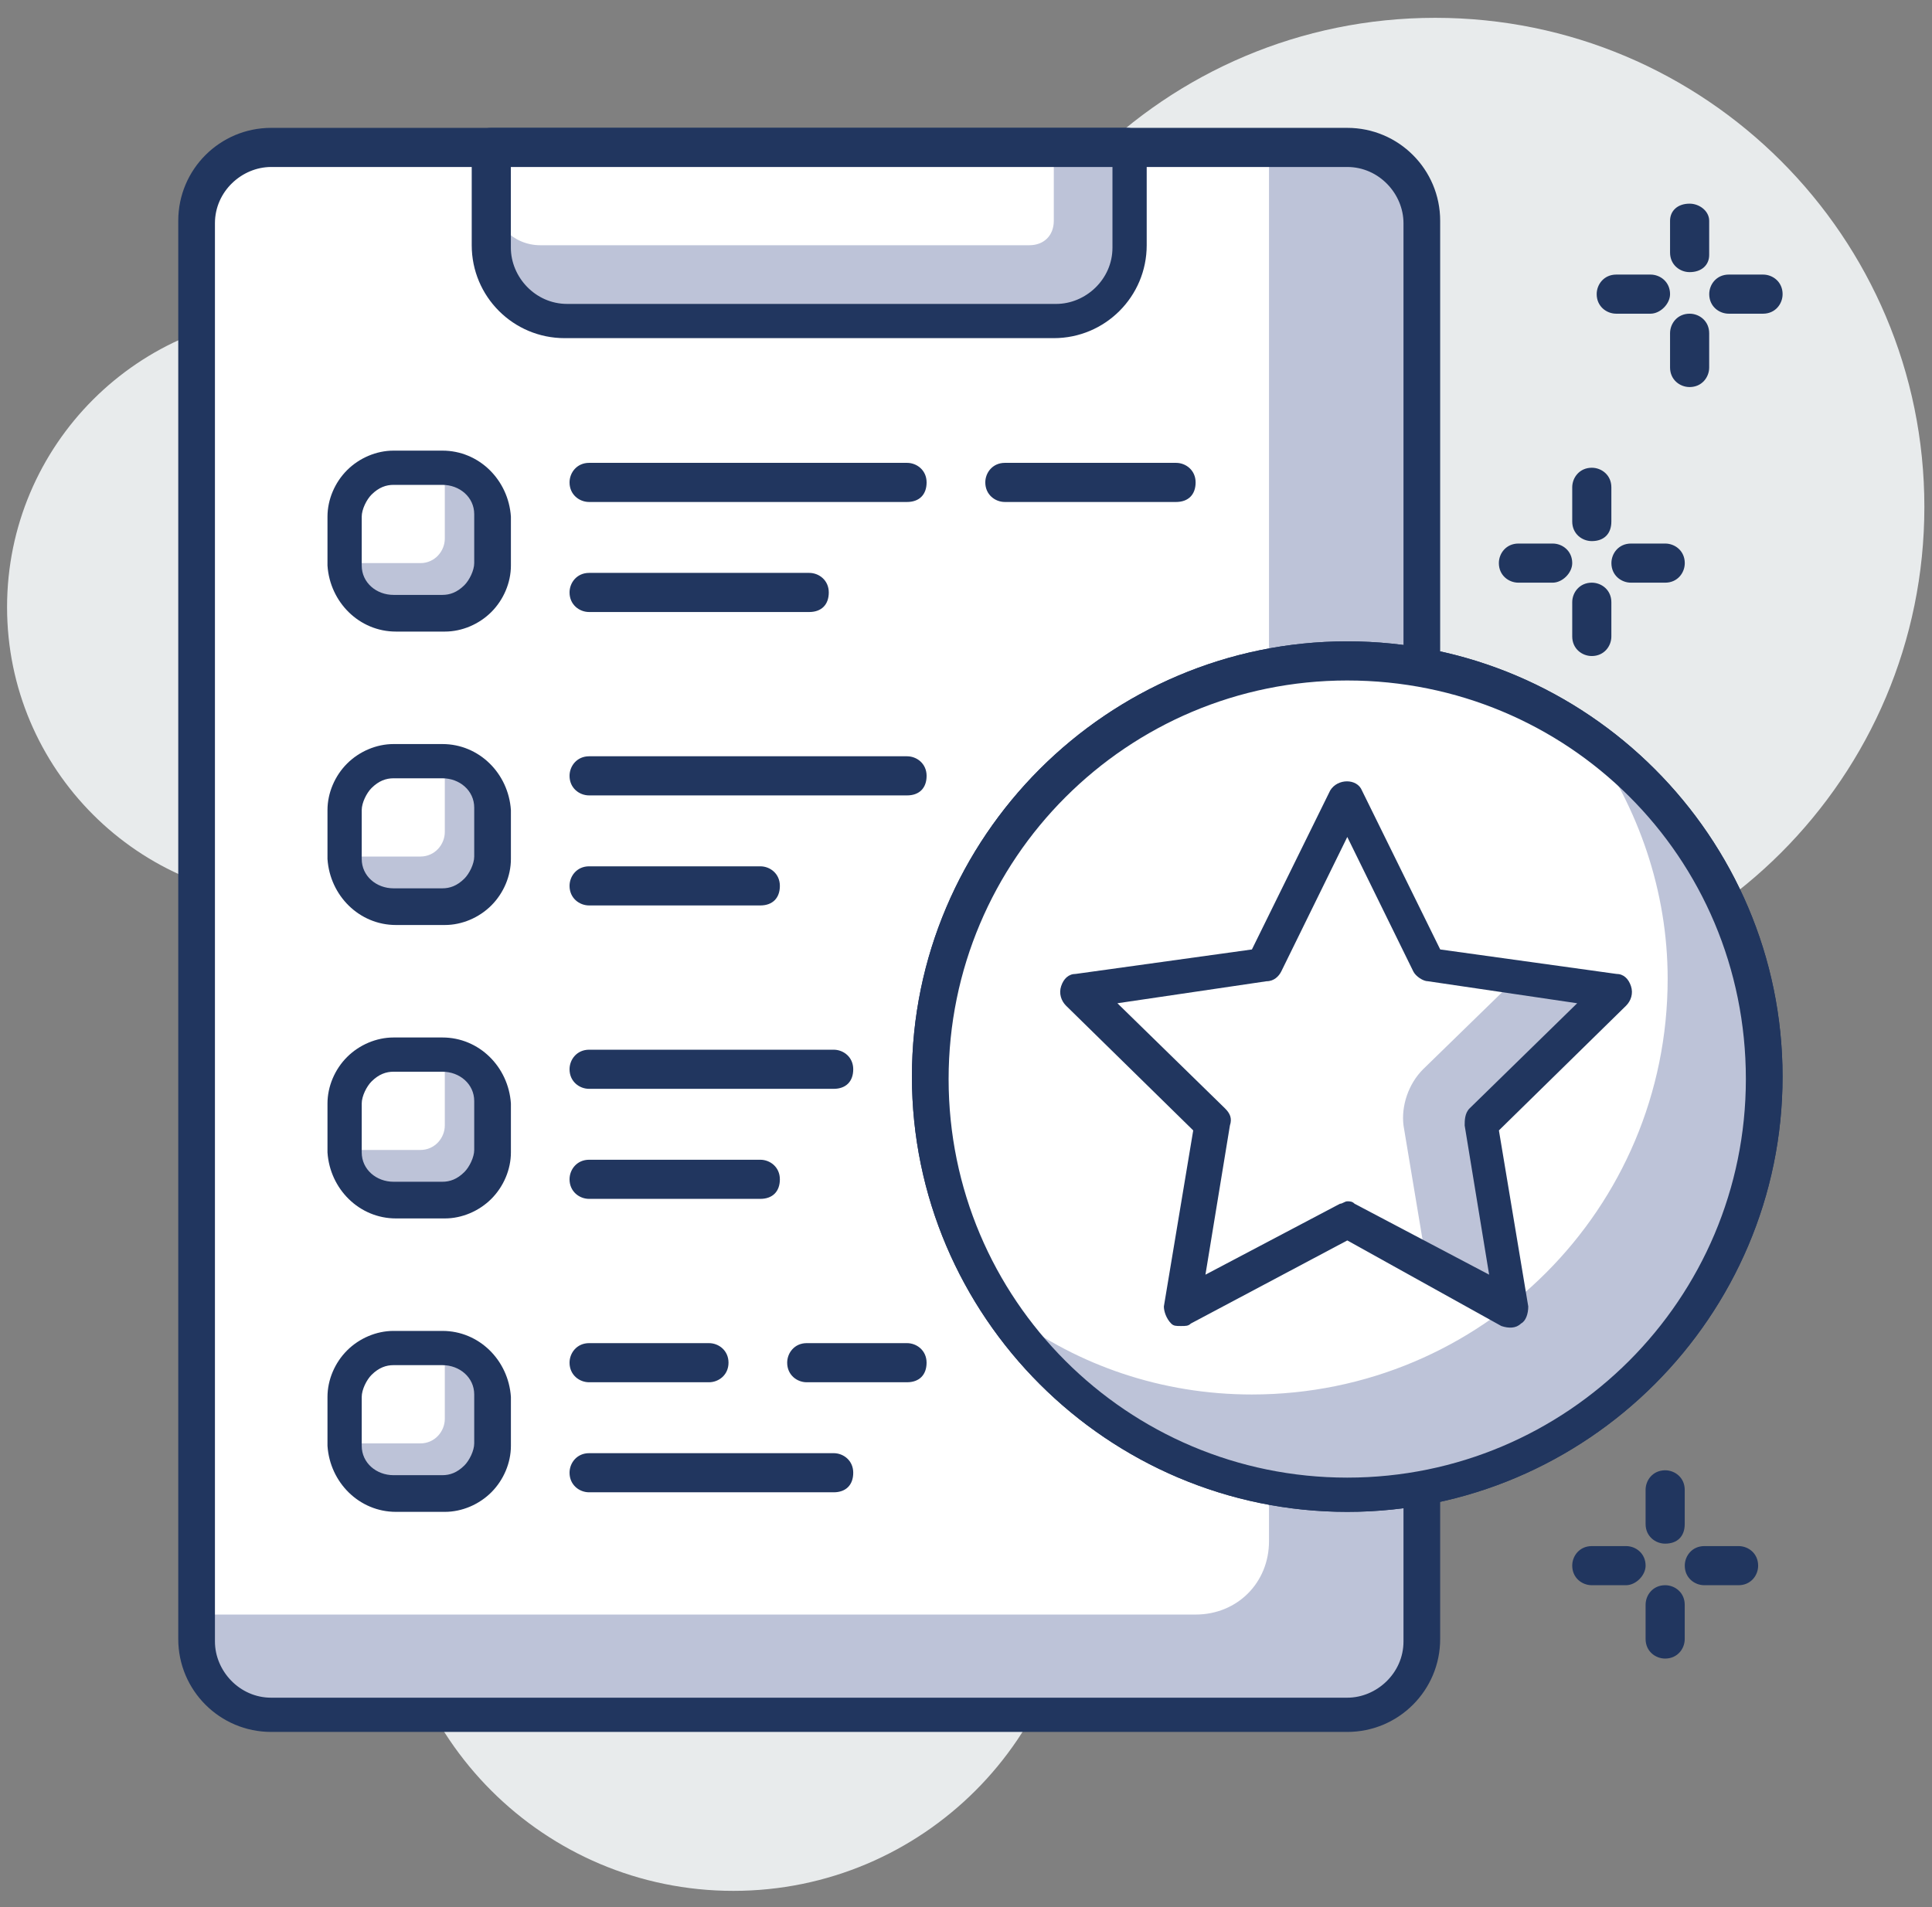
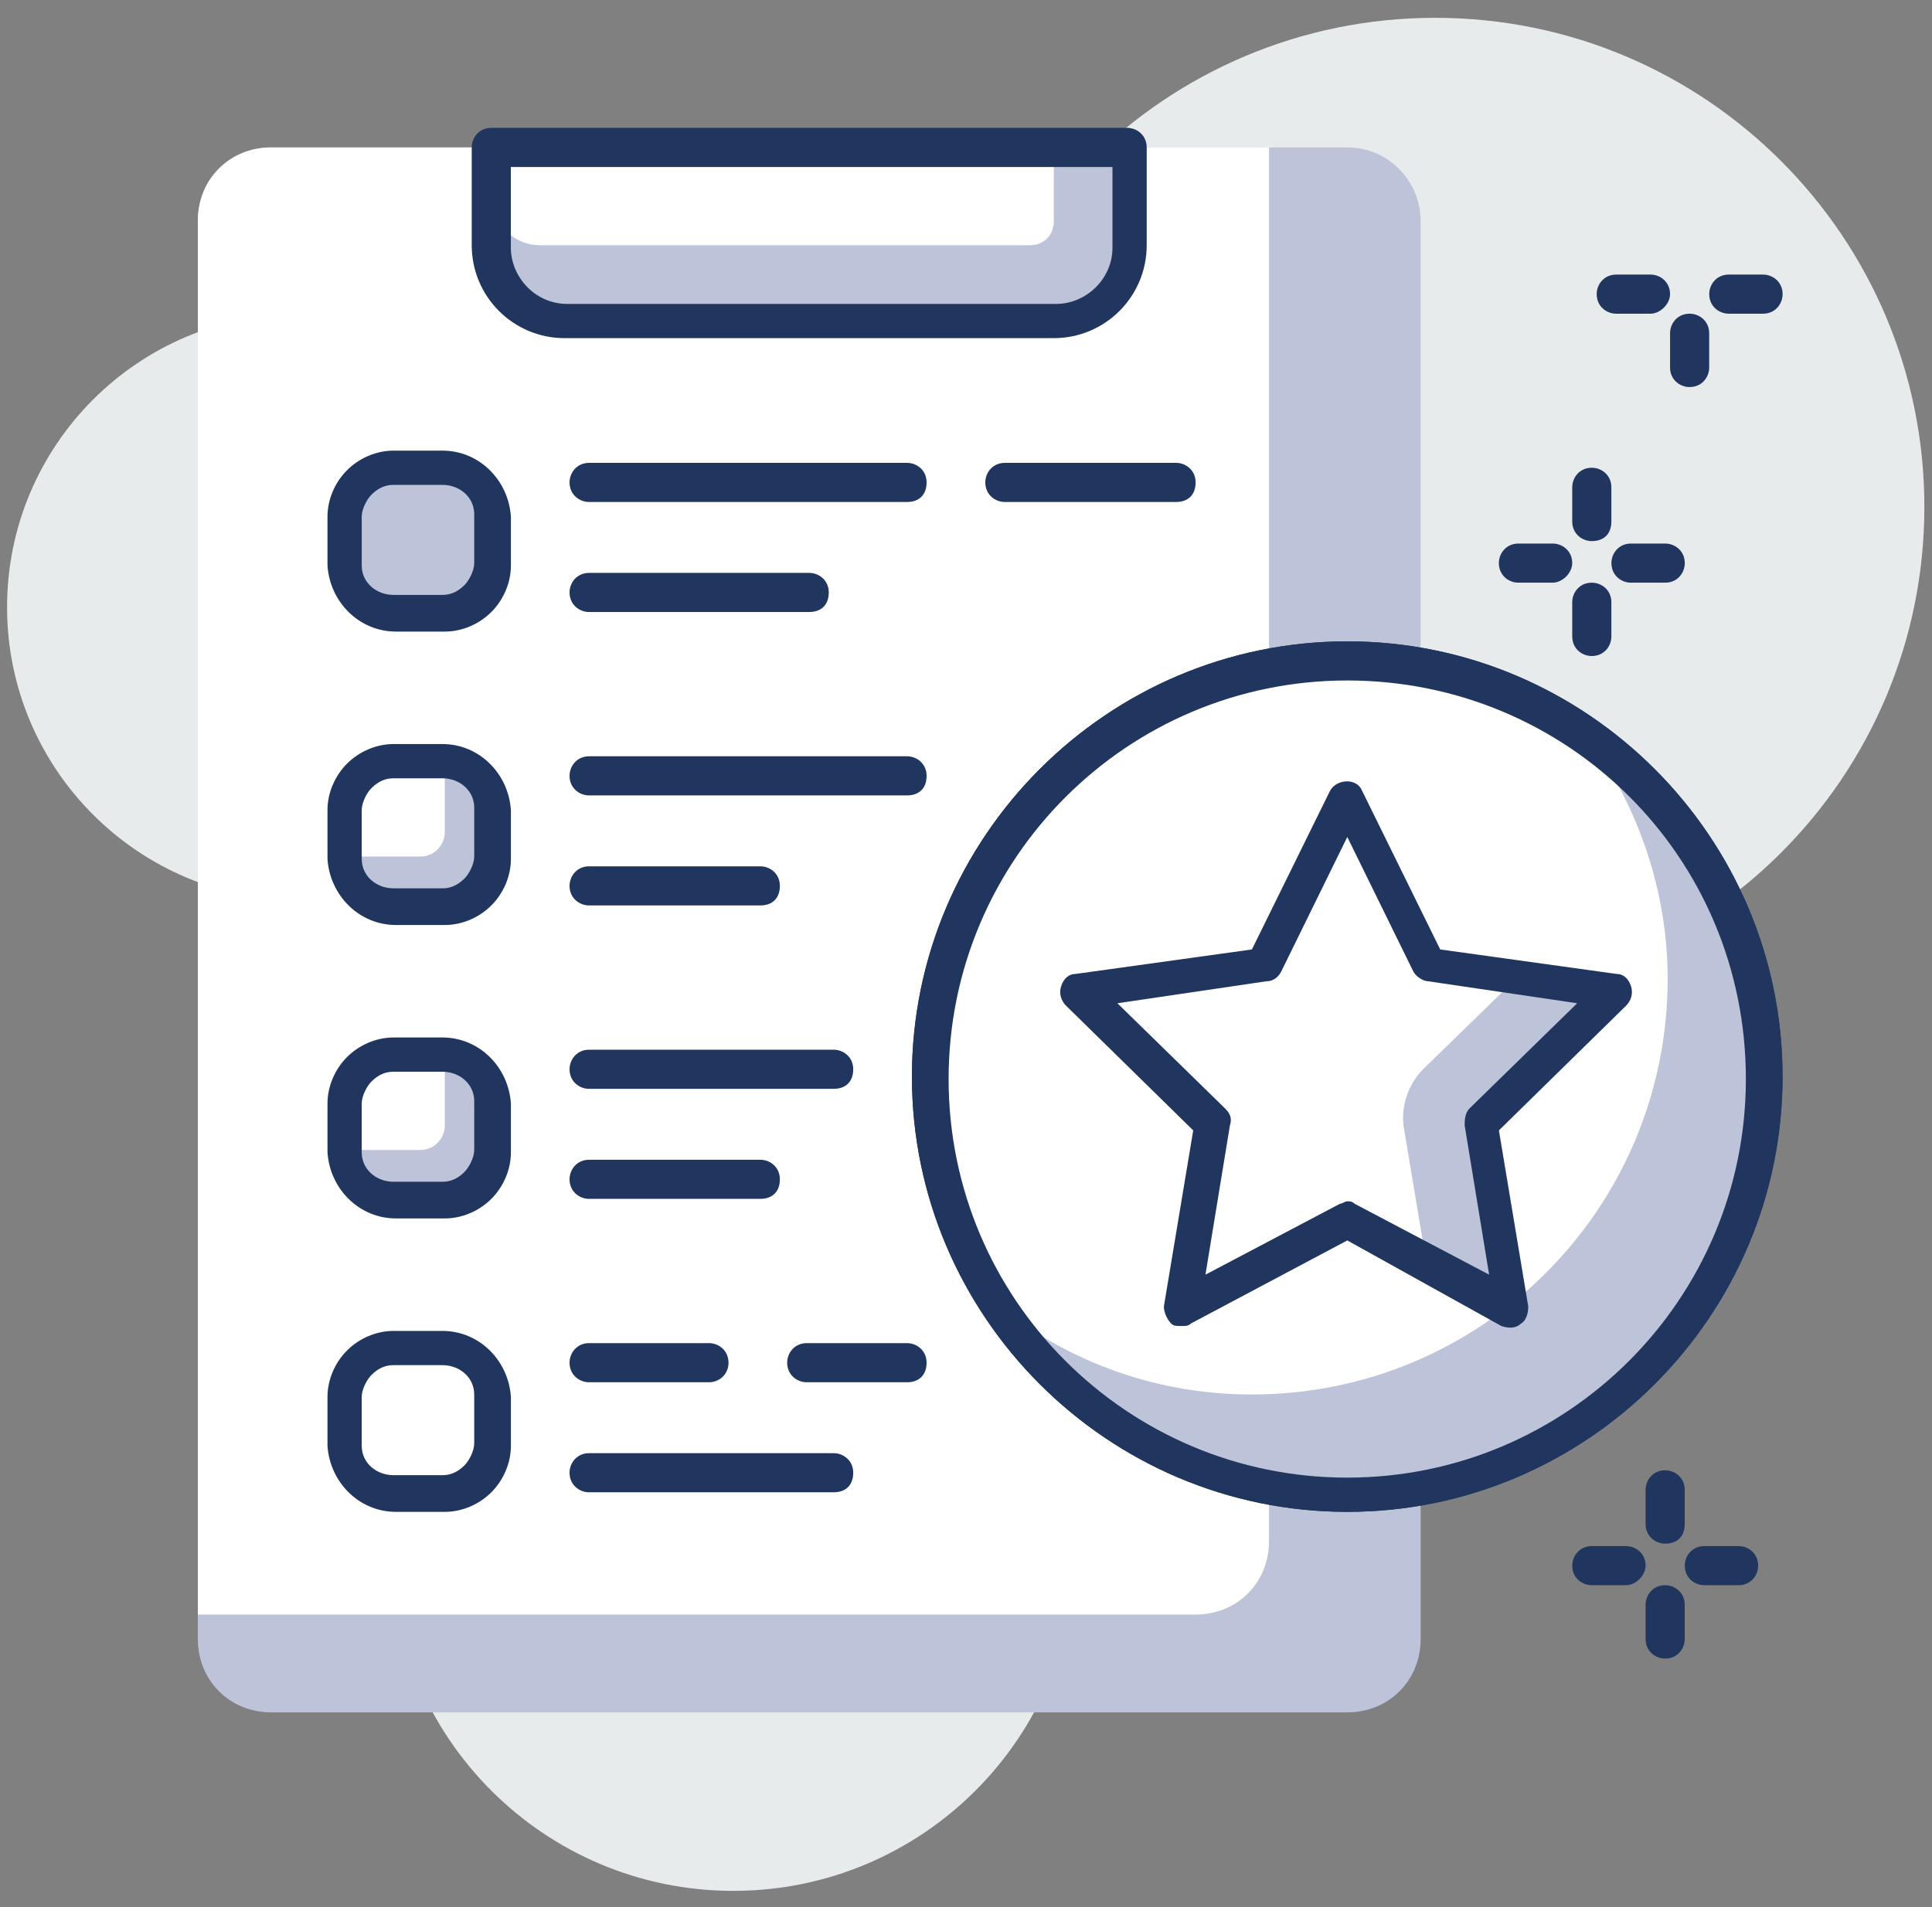
<svg xmlns="http://www.w3.org/2000/svg" width="79" height="78" viewBox="0 0 79 78" fill="none">
  <rect x="0" y="0" width="79" height="78" fill="#808080" stroke="none" />
  <g clip-path="url(#clip0_998_5542)">
    <path d="M29.988 77.329C37.72 77.329 43.988 71.061 43.988 63.329C43.988 55.597 37.72 49.329 29.988 49.329C22.256 49.329 15.988 55.597 15.988 63.329C15.988 71.061 22.256 77.329 29.988 77.329Z" fill="#E8EBEC" />
    <path d="M12.289 36.829C18.916 36.829 24.289 31.456 24.289 24.829C24.289 18.202 18.916 12.829 12.289 12.829C5.662 12.829 0.289 18.202 0.289 24.829C0.289 31.456 5.662 36.829 12.289 36.829Z" fill="#E8EBEC" />
-     <path d="M58.688 40.729C69.733 40.729 78.688 31.775 78.688 20.729C78.688 9.683 69.733 0.729 58.688 0.729C47.642 0.729 38.688 9.683 38.688 20.729C38.688 31.775 47.642 40.729 58.688 40.729Z" fill="#E8EBEC" />
+     <path d="M58.688 40.729C69.733 40.729 78.688 31.775 78.688 20.729C78.688 9.683 69.733 0.729 58.688 0.729C47.642 0.729 38.688 9.683 38.688 20.729Z" fill="#E8EBEC" />
    <path d="M55.09 6.029H11.09C9.39 6.029 8.09 7.329 8.09 9.029V67.029C8.09 68.729 9.39 70.029 11.09 70.029H55.09C56.79 70.029 58.09 68.729 58.09 67.029V9.029C58.09 7.429 56.79 6.029 55.09 6.029Z" fill="#BDC3D8" />
    <path d="M51.89 6.029H11.09C9.39 6.029 8.09 7.329 8.09 9.029V66.029H48.89C50.59 66.029 51.89 64.729 51.89 63.029V6.029Z" fill="white" />
-     <path d="M55.089 70.829H11.089C8.989 70.829 7.289 69.129 7.289 67.029V9.029C7.289 6.929 8.989 5.229 11.089 5.229H55.089C57.189 5.229 58.889 6.929 58.889 9.029V67.029C58.889 69.129 57.189 70.829 55.089 70.829ZM11.089 6.829C9.889 6.829 8.789 7.829 8.789 9.129V67.129C8.789 68.329 9.789 69.429 11.089 69.429H55.089C56.289 69.429 57.389 68.429 57.389 67.129V9.129C57.389 7.929 56.389 6.829 55.089 6.829H11.089Z" fill="#21365F" />
    <path d="M46.09 6.029H20.09V10.029C20.09 11.729 21.39 13.029 23.09 13.029H43.09C44.79 13.029 46.09 11.729 46.09 10.029V6.029Z" fill="#BDC3D8" />
    <path d="M43.09 6.029H20.09V8.029C20.09 9.129 20.99 10.029 22.09 10.029H42.09C42.69 10.029 43.09 9.629 43.09 9.029V6.029Z" fill="white" />
    <path d="M43.089 13.829H23.089C20.989 13.829 19.289 12.129 19.289 10.029V6.029C19.289 5.629 19.589 5.229 20.089 5.229H46.089C46.489 5.229 46.889 5.529 46.889 6.029V10.029C46.889 12.129 45.189 13.829 43.089 13.829ZM20.889 6.829V10.129C20.889 11.329 21.889 12.429 23.189 12.429H43.189C44.389 12.429 45.489 11.429 45.489 10.129V6.829H20.889Z" fill="#21365F" />
    <path d="M16.188 25.029H18.188C19.288 25.029 20.188 24.129 20.188 23.029V21.029C20.188 19.929 19.288 19.029 18.188 19.029H16.188C15.088 19.029 14.188 19.929 14.188 21.029V23.029C14.188 24.129 15.088 25.029 16.188 25.029Z" fill="#BDC3D8" />
-     <path d="M14.188 23.029H17.188C17.788 23.029 18.188 22.529 18.188 22.029V19.029H16.188C15.088 19.029 14.188 19.929 14.188 21.029V23.029Z" fill="white" />
    <path d="M16.191 25.829C14.691 25.829 13.491 24.629 13.391 23.129V21.129C13.391 20.429 13.691 19.729 14.191 19.229C14.691 18.729 15.391 18.429 16.091 18.429H18.091C19.591 18.429 20.791 19.629 20.891 21.129V23.129C20.891 23.829 20.591 24.529 20.091 25.029C19.591 25.529 18.891 25.829 18.191 25.829H16.191ZM18.091 19.829H16.091C15.791 19.829 15.491 19.929 15.191 20.229C14.991 20.429 14.791 20.829 14.791 21.129V23.129C14.791 23.829 15.391 24.329 16.091 24.329H18.091C18.391 24.329 18.691 24.229 18.991 23.929C19.191 23.729 19.391 23.329 19.391 23.029V21.029C19.391 20.329 18.791 19.829 18.091 19.829Z" fill="#21365F" />
    <path d="M55.089 61.829C45.289 61.829 37.289 53.829 37.289 44.029C37.289 34.229 45.289 26.229 55.089 26.229C64.889 26.229 72.889 34.229 72.889 44.029C72.889 53.829 64.889 61.829 55.089 61.829ZM55.089 27.829C46.089 27.829 38.789 35.129 38.789 44.129C38.789 53.129 46.089 60.429 55.089 60.429C64.089 60.429 71.389 53.129 71.389 44.129C71.389 35.029 64.089 27.829 55.089 27.829Z" fill="#21365F" />
    <path d="M55.09 61.029C64.479 61.029 72.09 53.418 72.09 44.029C72.09 34.64 64.479 27.029 55.09 27.029C45.701 27.029 38.09 34.64 38.09 44.029C38.09 53.418 45.701 61.029 55.09 61.029Z" fill="white" />
    <path d="M64.991 30.229C66.991 33.029 68.191 36.429 68.191 40.029C68.191 49.429 60.591 57.029 51.191 57.029C47.491 57.029 44.091 55.829 41.391 53.829C44.491 58.129 49.491 61.029 55.191 61.029C64.591 61.029 72.191 53.429 72.191 44.029C72.091 38.329 69.291 33.229 64.991 30.229Z" fill="#BDC3D8" />
    <path d="M55.089 61.829C45.289 61.829 37.289 53.829 37.289 44.029C37.289 34.229 45.289 26.229 55.089 26.229C64.889 26.229 72.889 34.229 72.889 44.029C72.889 53.829 64.889 61.829 55.089 61.829ZM55.089 27.829C46.089 27.829 38.789 35.129 38.789 44.129C38.789 53.129 46.089 60.429 55.089 60.429C64.089 60.429 71.389 53.129 71.389 44.129C71.389 35.029 64.089 27.829 55.089 27.829Z" fill="#21365F" />
    <path d="M55.09 32.529L58.49 39.429L66.09 40.529L60.59 45.929L61.89 53.529L55.09 49.929L48.29 53.529L49.59 45.929L44.09 40.529L51.69 39.429L55.09 32.529Z" fill="white" />
    <path d="M60.59 45.929L66.09 40.529L62.09 39.929L58.19 43.729C57.59 44.329 57.29 45.229 57.39 46.029L58.29 51.429L61.89 53.329L60.59 45.929Z" fill="#BDC3D8" />
    <path d="M48.291 54.229C48.091 54.229 47.991 54.229 47.891 54.129C47.691 53.929 47.591 53.629 47.591 53.429L48.791 46.229L43.591 41.129C43.391 40.929 43.291 40.629 43.391 40.329C43.491 40.029 43.691 39.829 43.991 39.829L51.191 38.829L54.391 32.329C54.691 31.829 55.491 31.829 55.691 32.329L58.891 38.829L66.091 39.829C66.391 39.829 66.591 40.029 66.691 40.329C66.791 40.629 66.691 40.929 66.491 41.129L61.291 46.229L62.491 53.429C62.491 53.729 62.391 54.029 62.191 54.129C61.991 54.329 61.691 54.329 61.391 54.229L55.091 50.729L48.691 54.129C48.591 54.229 48.491 54.229 48.291 54.229ZM55.091 49.129C55.191 49.129 55.291 49.129 55.391 49.229L60.891 52.129L59.891 46.029C59.891 45.829 59.891 45.529 60.091 45.329L64.491 41.029L58.391 40.129C58.191 40.129 57.891 39.929 57.791 39.729L55.091 34.229L52.391 39.729C52.291 39.929 52.091 40.129 51.791 40.129L45.691 41.029L50.091 45.329C50.291 45.529 50.391 45.729 50.291 46.029L49.291 52.129L54.791 49.229C54.891 49.229 54.991 49.129 55.091 49.129Z" fill="#21365F" />
    <path d="M48.089 20.529H41.089C40.689 20.529 40.289 20.229 40.289 19.729C40.289 19.329 40.589 18.929 41.089 18.929H48.089C48.489 18.929 48.889 19.229 48.889 19.729C48.889 20.229 48.589 20.529 48.089 20.529Z" fill="#21365F" />
    <path d="M37.089 20.529H24.089C23.689 20.529 23.289 20.229 23.289 19.729C23.289 19.329 23.589 18.929 24.089 18.929H37.089C37.489 18.929 37.889 19.229 37.889 19.729C37.889 20.229 37.589 20.529 37.089 20.529Z" fill="#21365F" />
    <path d="M33.089 25.029H24.089C23.689 25.029 23.289 24.729 23.289 24.229C23.289 23.829 23.589 23.429 24.089 23.429H33.089C33.489 23.429 33.889 23.729 33.889 24.229C33.889 24.729 33.589 25.029 33.089 25.029Z" fill="#21365F" />
    <path d="M16.188 37.029H18.188C19.288 37.029 20.188 36.129 20.188 35.029V33.029C20.188 31.929 19.288 31.029 18.188 31.029H16.188C15.088 31.029 14.188 31.929 14.188 33.029V35.029C14.188 36.129 15.088 37.029 16.188 37.029Z" fill="#BDC3D8" />
    <path d="M14.188 35.029H17.188C17.788 35.029 18.188 34.529 18.188 34.029V31.029H16.188C15.088 31.029 14.188 31.929 14.188 33.029V35.029Z" fill="white" />
    <path d="M16.191 37.829C14.691 37.829 13.491 36.629 13.391 35.129V33.129C13.391 32.429 13.691 31.729 14.191 31.229C14.691 30.729 15.391 30.429 16.091 30.429H18.091C19.591 30.429 20.791 31.629 20.891 33.129V35.129C20.891 35.829 20.591 36.529 20.091 37.029C19.591 37.529 18.891 37.829 18.191 37.829H16.191ZM18.091 31.829H16.091C15.791 31.829 15.491 31.929 15.191 32.229C14.991 32.429 14.791 32.829 14.791 33.129V35.129C14.791 35.829 15.391 36.329 16.091 36.329H18.091C18.391 36.329 18.691 36.229 18.991 35.929C19.191 35.729 19.391 35.329 19.391 35.029V33.029C19.391 32.329 18.791 31.829 18.091 31.829Z" fill="#21365F" />
    <path d="M37.089 32.529H24.089C23.689 32.529 23.289 32.229 23.289 31.729C23.289 31.329 23.589 30.929 24.089 30.929H37.089C37.489 30.929 37.889 31.229 37.889 31.729C37.889 32.229 37.589 32.529 37.089 32.529Z" fill="#21365F" />
    <path d="M31.089 37.029H24.089C23.689 37.029 23.289 36.729 23.289 36.229C23.289 35.829 23.589 35.429 24.089 35.429H31.089C31.489 35.429 31.889 35.729 31.889 36.229C31.889 36.729 31.589 37.029 31.089 37.029Z" fill="#21365F" />
    <path d="M16.188 49.029H18.188C19.288 49.029 20.188 48.129 20.188 47.029V45.029C20.188 43.929 19.288 43.029 18.188 43.029H16.188C15.088 43.029 14.188 43.929 14.188 45.029V47.029C14.188 48.129 15.088 49.029 16.188 49.029Z" fill="#BDC3D8" />
    <path d="M14.188 47.029H17.188C17.788 47.029 18.188 46.529 18.188 46.029V43.029H16.188C15.088 43.029 14.188 43.929 14.188 45.029V47.029Z" fill="white" />
    <path d="M16.191 49.829C14.691 49.829 13.491 48.629 13.391 47.129V45.129C13.391 44.429 13.691 43.729 14.191 43.229C14.691 42.729 15.391 42.429 16.091 42.429H18.091C19.591 42.429 20.791 43.629 20.891 45.129V47.129C20.891 47.829 20.591 48.529 20.091 49.029C19.591 49.529 18.891 49.829 18.191 49.829H16.191ZM18.091 43.829H16.091C15.791 43.829 15.491 43.929 15.191 44.229C14.991 44.429 14.791 44.829 14.791 45.129V47.129C14.791 47.829 15.391 48.329 16.091 48.329H18.091C18.391 48.329 18.691 48.229 18.991 47.929C19.191 47.729 19.391 47.329 19.391 47.029V45.029C19.391 44.329 18.791 43.829 18.091 43.829Z" fill="#21365F" />
    <path d="M34.089 44.529H24.089C23.689 44.529 23.289 44.229 23.289 43.729C23.289 43.329 23.589 42.929 24.089 42.929H34.089C34.489 42.929 34.889 43.229 34.889 43.729C34.889 44.229 34.589 44.529 34.089 44.529Z" fill="#21365F" />
    <path d="M31.089 49.029H24.089C23.689 49.029 23.289 48.729 23.289 48.229C23.289 47.829 23.589 47.429 24.089 47.429H31.089C31.489 47.429 31.889 47.729 31.889 48.229C31.889 48.729 31.589 49.029 31.089 49.029Z" fill="#21365F" />
-     <path d="M16.188 61.029H18.188C19.288 61.029 20.188 60.129 20.188 59.029V57.029C20.188 55.929 19.288 55.029 18.188 55.029H16.188C15.088 55.029 14.188 55.929 14.188 57.029V59.029C14.188 60.129 15.088 61.029 16.188 61.029Z" fill="#BDC3D8" />
    <path d="M14.188 59.029H17.188C17.788 59.029 18.188 58.529 18.188 58.029V55.029H16.188C15.088 55.029 14.188 55.929 14.188 57.029V59.029Z" fill="white" />
    <path d="M16.191 61.829C14.691 61.829 13.491 60.629 13.391 59.129V57.129C13.391 56.429 13.691 55.729 14.191 55.229C14.691 54.729 15.391 54.429 16.091 54.429H18.091C19.591 54.429 20.791 55.629 20.891 57.129V59.129C20.891 59.829 20.591 60.529 20.091 61.029C19.591 61.529 18.891 61.829 18.191 61.829H16.191ZM18.091 55.829H16.091C15.791 55.829 15.491 55.929 15.191 56.229C14.991 56.429 14.791 56.829 14.791 57.129V59.129C14.791 59.829 15.391 60.329 16.091 60.329H18.091C18.391 60.329 18.691 60.229 18.991 59.929C19.191 59.729 19.391 59.329 19.391 59.029V57.029C19.391 56.329 18.791 55.829 18.091 55.829Z" fill="#21365F" />
    <path d="M37.087 56.529H32.987C32.587 56.529 32.188 56.229 32.188 55.729C32.188 55.329 32.487 54.929 32.987 54.929H37.087C37.487 54.929 37.888 55.229 37.888 55.729C37.888 56.229 37.587 56.529 37.087 56.529Z" fill="#21365F" />
    <path d="M28.989 56.529H24.089C23.689 56.529 23.289 56.229 23.289 55.729C23.289 55.329 23.589 54.929 24.089 54.929H28.989C29.389 54.929 29.789 55.229 29.789 55.729C29.789 56.229 29.389 56.529 28.989 56.529Z" fill="#21365F" />
    <path d="M34.089 61.029H24.089C23.689 61.029 23.289 60.729 23.289 60.229C23.289 59.829 23.589 59.429 24.089 59.429H34.089C34.489 59.429 34.889 59.729 34.889 60.229C34.889 60.729 34.589 61.029 34.089 61.029Z" fill="#21365F" />
    <path d="M67.489 12.829H66.089C65.689 12.829 65.289 12.529 65.289 12.029C65.289 11.629 65.589 11.229 66.089 11.229H67.489C67.889 11.229 68.289 11.529 68.289 12.029C68.289 12.429 67.889 12.829 67.489 12.829Z" fill="#21365F" />
    <path d="M72.091 12.829H70.691C70.291 12.829 69.891 12.529 69.891 12.029C69.891 11.629 70.191 11.229 70.691 11.229H72.091C72.491 11.229 72.891 11.529 72.891 12.029C72.891 12.429 72.591 12.829 72.091 12.829Z" fill="#21365F" />
    <path d="M69.089 15.829C68.689 15.829 68.289 15.529 68.289 15.029V13.629C68.289 13.229 68.589 12.829 69.089 12.829C69.489 12.829 69.889 13.129 69.889 13.629V15.029C69.889 15.429 69.589 15.829 69.089 15.829Z" fill="#21365F" />
-     <path d="M69.089 11.129C68.689 11.129 68.289 10.829 68.289 10.329V9.029C68.289 8.629 68.589 8.329 69.089 8.329C69.489 8.329 69.889 8.629 69.889 9.029V10.429C69.889 10.829 69.589 11.129 69.089 11.129Z" fill="#21365F" />
    <path d="M63.489 23.829H62.089C61.689 23.829 61.289 23.529 61.289 23.029C61.289 22.629 61.589 22.229 62.089 22.229H63.489C63.889 22.229 64.289 22.529 64.289 23.029C64.289 23.429 63.889 23.829 63.489 23.829Z" fill="#21365F" />
    <path d="M68.091 23.829H66.691C66.291 23.829 65.891 23.529 65.891 23.029C65.891 22.629 66.191 22.229 66.691 22.229H68.091C68.491 22.229 68.891 22.529 68.891 23.029C68.891 23.429 68.591 23.829 68.091 23.829Z" fill="#21365F" />
    <path d="M65.089 26.829C64.689 26.829 64.289 26.529 64.289 26.029V24.629C64.289 24.229 64.589 23.829 65.089 23.829C65.489 23.829 65.889 24.129 65.889 24.629V26.029C65.889 26.429 65.589 26.829 65.089 26.829Z" fill="#21365F" />
    <path d="M65.089 22.129C64.689 22.129 64.289 21.829 64.289 21.329V19.929C64.289 19.529 64.589 19.129 65.089 19.129C65.489 19.129 65.889 19.429 65.889 19.929V21.329C65.889 21.829 65.589 22.129 65.089 22.129Z" fill="#21365F" />
    <path d="M66.489 64.829H65.089C64.689 64.829 64.289 64.529 64.289 64.029C64.289 63.629 64.589 63.229 65.089 63.229H66.489C66.889 63.229 67.289 63.529 67.289 64.029C67.289 64.429 66.889 64.829 66.489 64.829Z" fill="#21365F" />
    <path d="M71.091 64.829H69.691C69.291 64.829 68.891 64.529 68.891 64.029C68.891 63.629 69.191 63.229 69.691 63.229H71.091C71.491 63.229 71.891 63.529 71.891 64.029C71.891 64.429 71.591 64.829 71.091 64.829Z" fill="#21365F" />
    <path d="M68.089 67.829C67.689 67.829 67.289 67.529 67.289 67.029V65.629C67.289 65.229 67.589 64.829 68.089 64.829C68.489 64.829 68.889 65.129 68.889 65.629V67.029C68.889 67.429 68.589 67.829 68.089 67.829Z" fill="#21365F" />
    <path d="M68.089 63.129C67.689 63.129 67.289 62.829 67.289 62.329V60.929C67.289 60.529 67.589 60.129 68.089 60.129C68.489 60.129 68.889 60.429 68.889 60.929V62.329C68.889 62.829 68.589 63.129 68.089 63.129Z" fill="#21365F" />
  </g>
  <defs>
    <clipPath id="clip0_998_5542">
      <rect width="78.4" height="76.6" fill="white" transform="translate(0.289 0.729)" />
    </clipPath>
  </defs>
</svg>